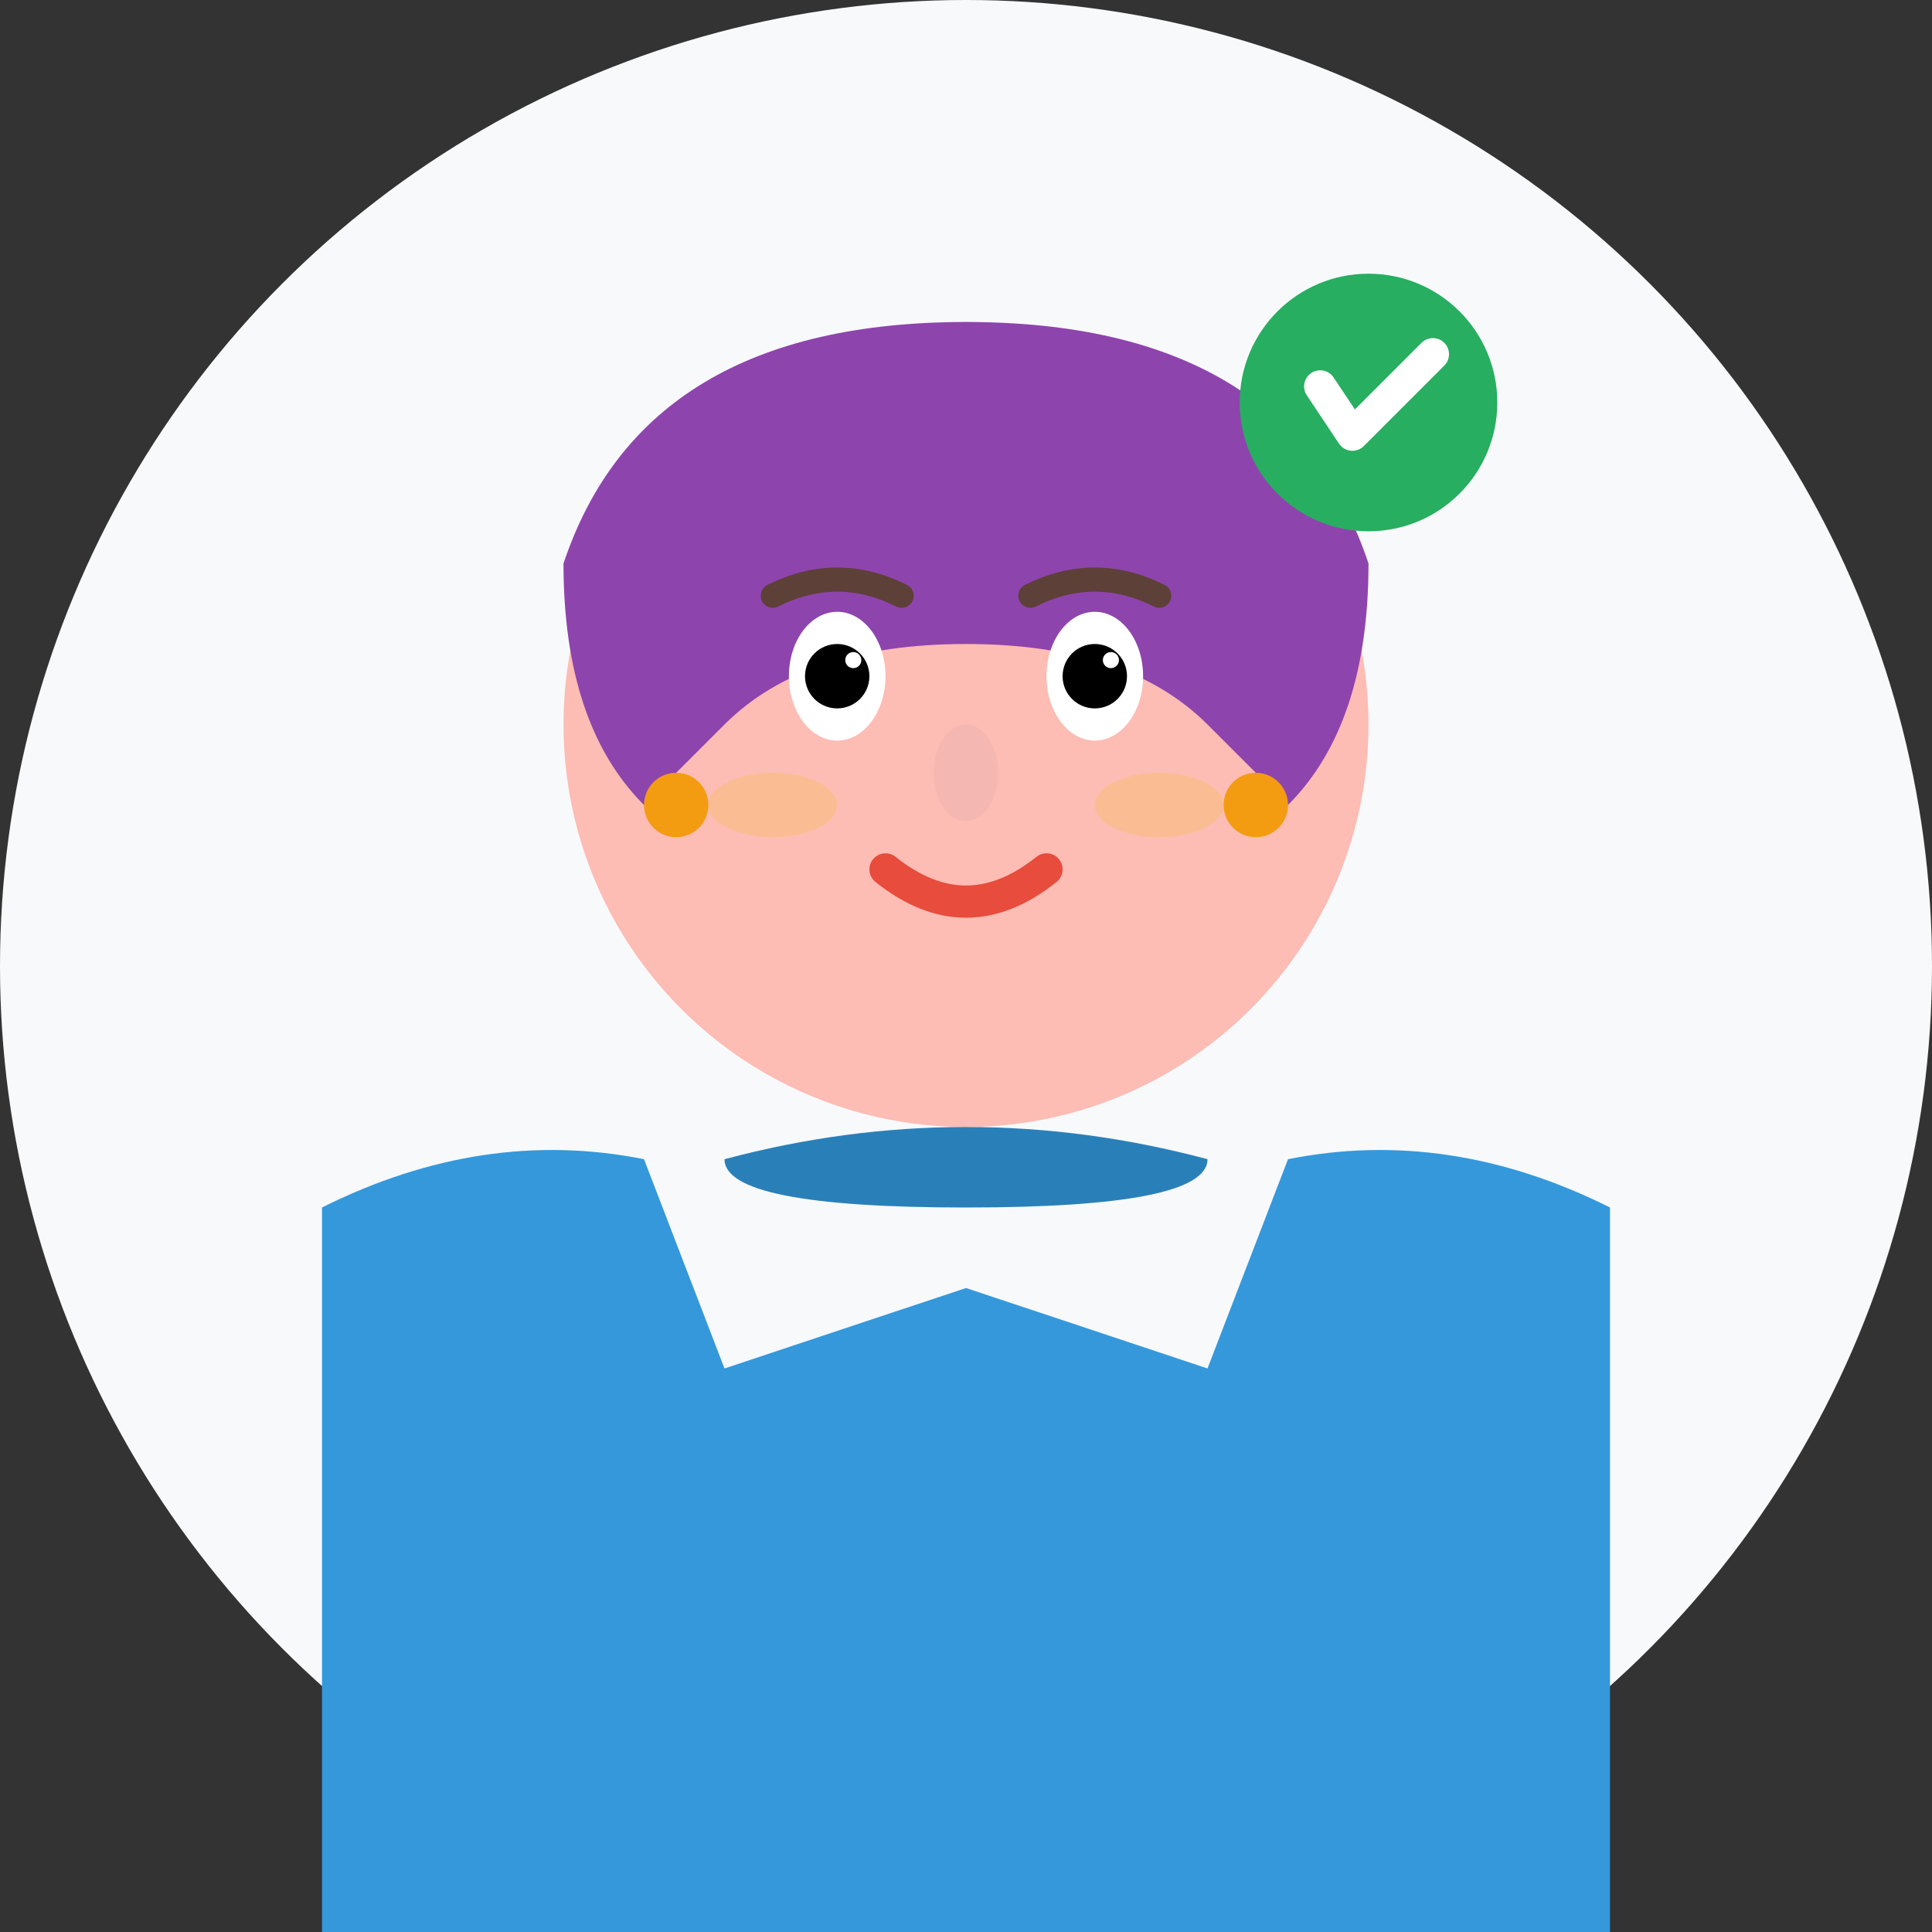
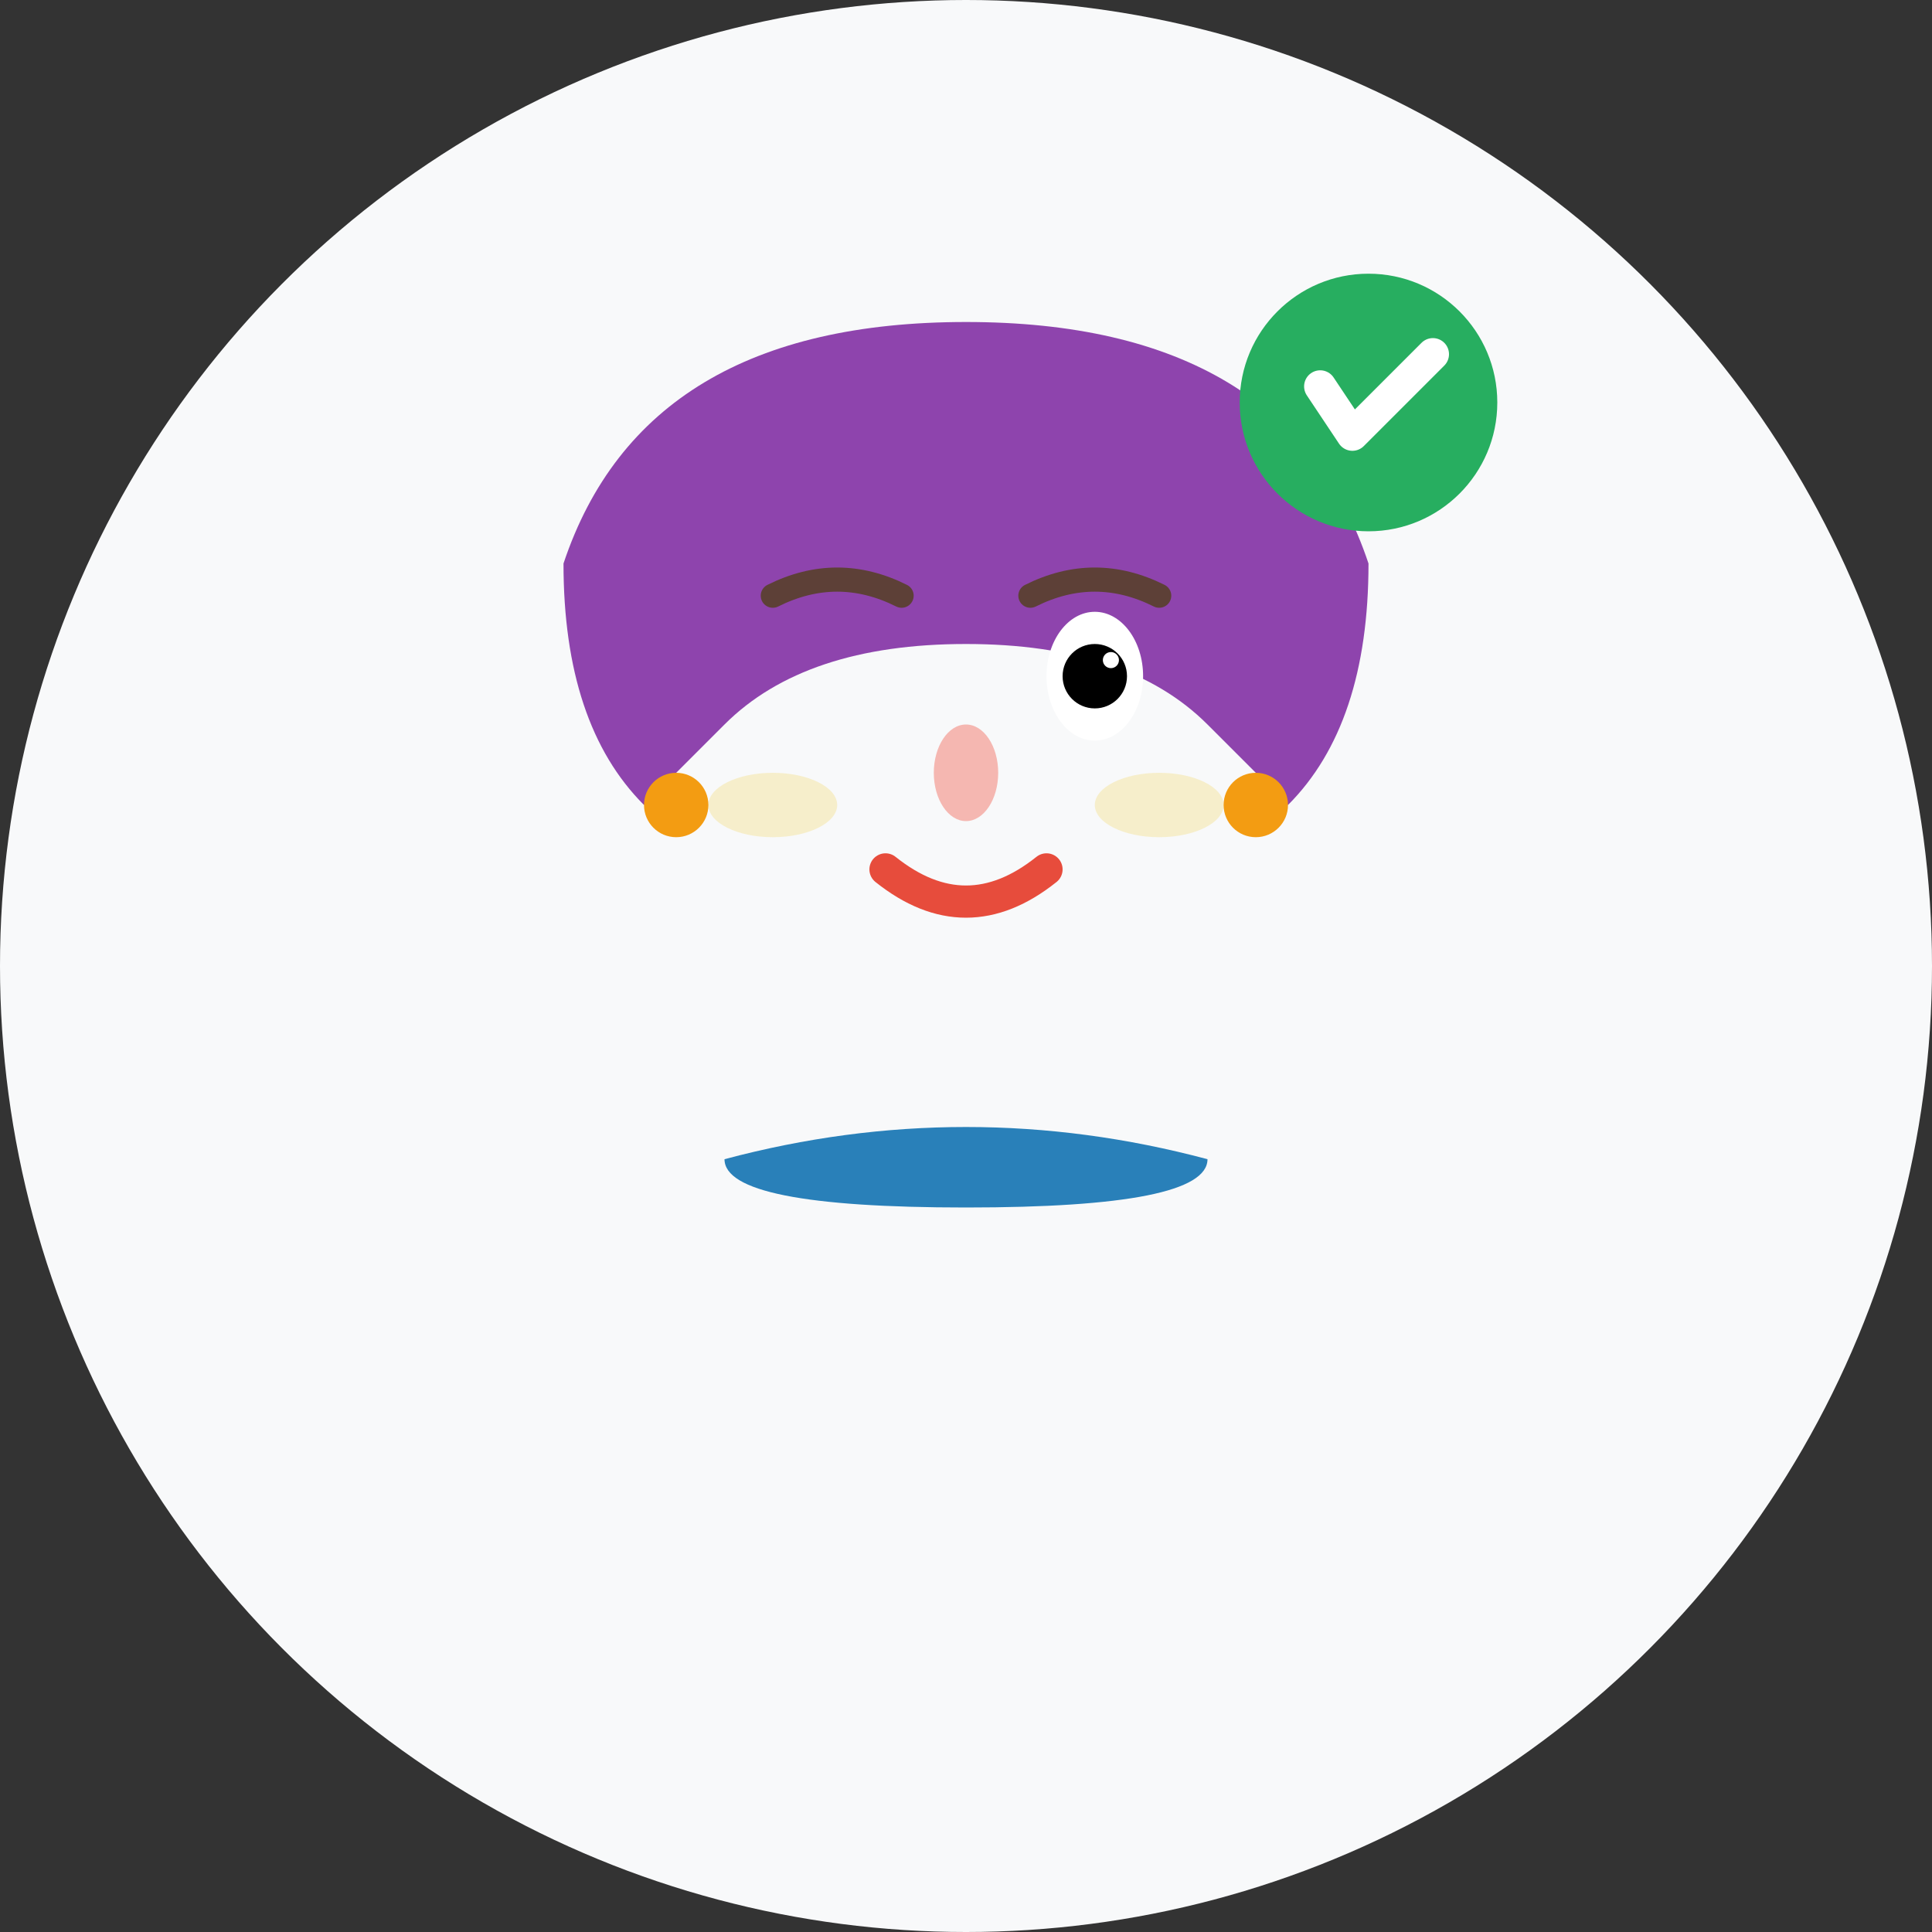
<svg xmlns="http://www.w3.org/2000/svg" width="120" height="120" viewBox="0 0 120 120" fill="none">
  <rect x="0" y="0" width="120" height="120" fill="#333333" stroke="none" />
  <circle cx="60" cy="60" r="60" fill="#F8F9FA" />
-   <circle cx="60" cy="45" r="25" fill="#FDBCB4" />
  <path d="M35 35 Q40 20 60 20 Q80 20 85 35 Q85 45 80 50 L75 45 Q70 40 60 40 Q50 40 45 45 L40 50 Q35 45 35 35 Z" fill="#8E44AD" />
-   <ellipse cx="52" cy="42" rx="3" ry="4" fill="white" />
  <ellipse cx="68" cy="42" rx="3" ry="4" fill="white" />
-   <circle cx="52" cy="42" r="2" fill="#000" />
  <circle cx="68" cy="42" r="2" fill="#000" />
-   <circle cx="53" cy="41" r="0.5" fill="white" />
  <circle cx="69" cy="41" r="0.5" fill="white" />
  <path d="M48 37 Q52 35 56 37" stroke="#5D4037" stroke-width="1.5" fill="none" stroke-linecap="round" />
  <path d="M64 37 Q68 35 72 37" stroke="#5D4037" stroke-width="1.5" fill="none" stroke-linecap="round" />
  <ellipse cx="60" cy="48" rx="2" ry="3" fill="#F5B7B1" />
  <path d="M55 54 Q60 58 65 54" stroke="#E74C3C" stroke-width="2" fill="none" stroke-linecap="round" />
-   <path d="M20 75 Q30 70 40 72 L45 85 Q60 80 60 80 Q60 80 75 85 L80 72 Q90 70 100 75 L100 120 L20 120 Z" fill="#3498DB" />
  <path d="M45 72 Q60 68 75 72 Q75 75 60 75 Q45 75 45 72" fill="#2980B9" />
  <circle cx="42" cy="50" r="2" fill="#F39C12" />
  <circle cx="78" cy="50" r="2" fill="#F39C12" />
  <ellipse cx="48" cy="50" rx="4" ry="2" fill="#F1C40F" opacity="0.2" />
  <ellipse cx="72" cy="50" rx="4" ry="2" fill="#F1C40F" opacity="0.2" />
  <g transform="translate(85,25)">
    <circle cx="0" cy="0" r="8" fill="#27AE60" />
    <path d="M-3 -1 L-1 2 L4 -3" stroke="white" stroke-width="2" fill="none" stroke-linecap="round" stroke-linejoin="round" />
  </g>
</svg>